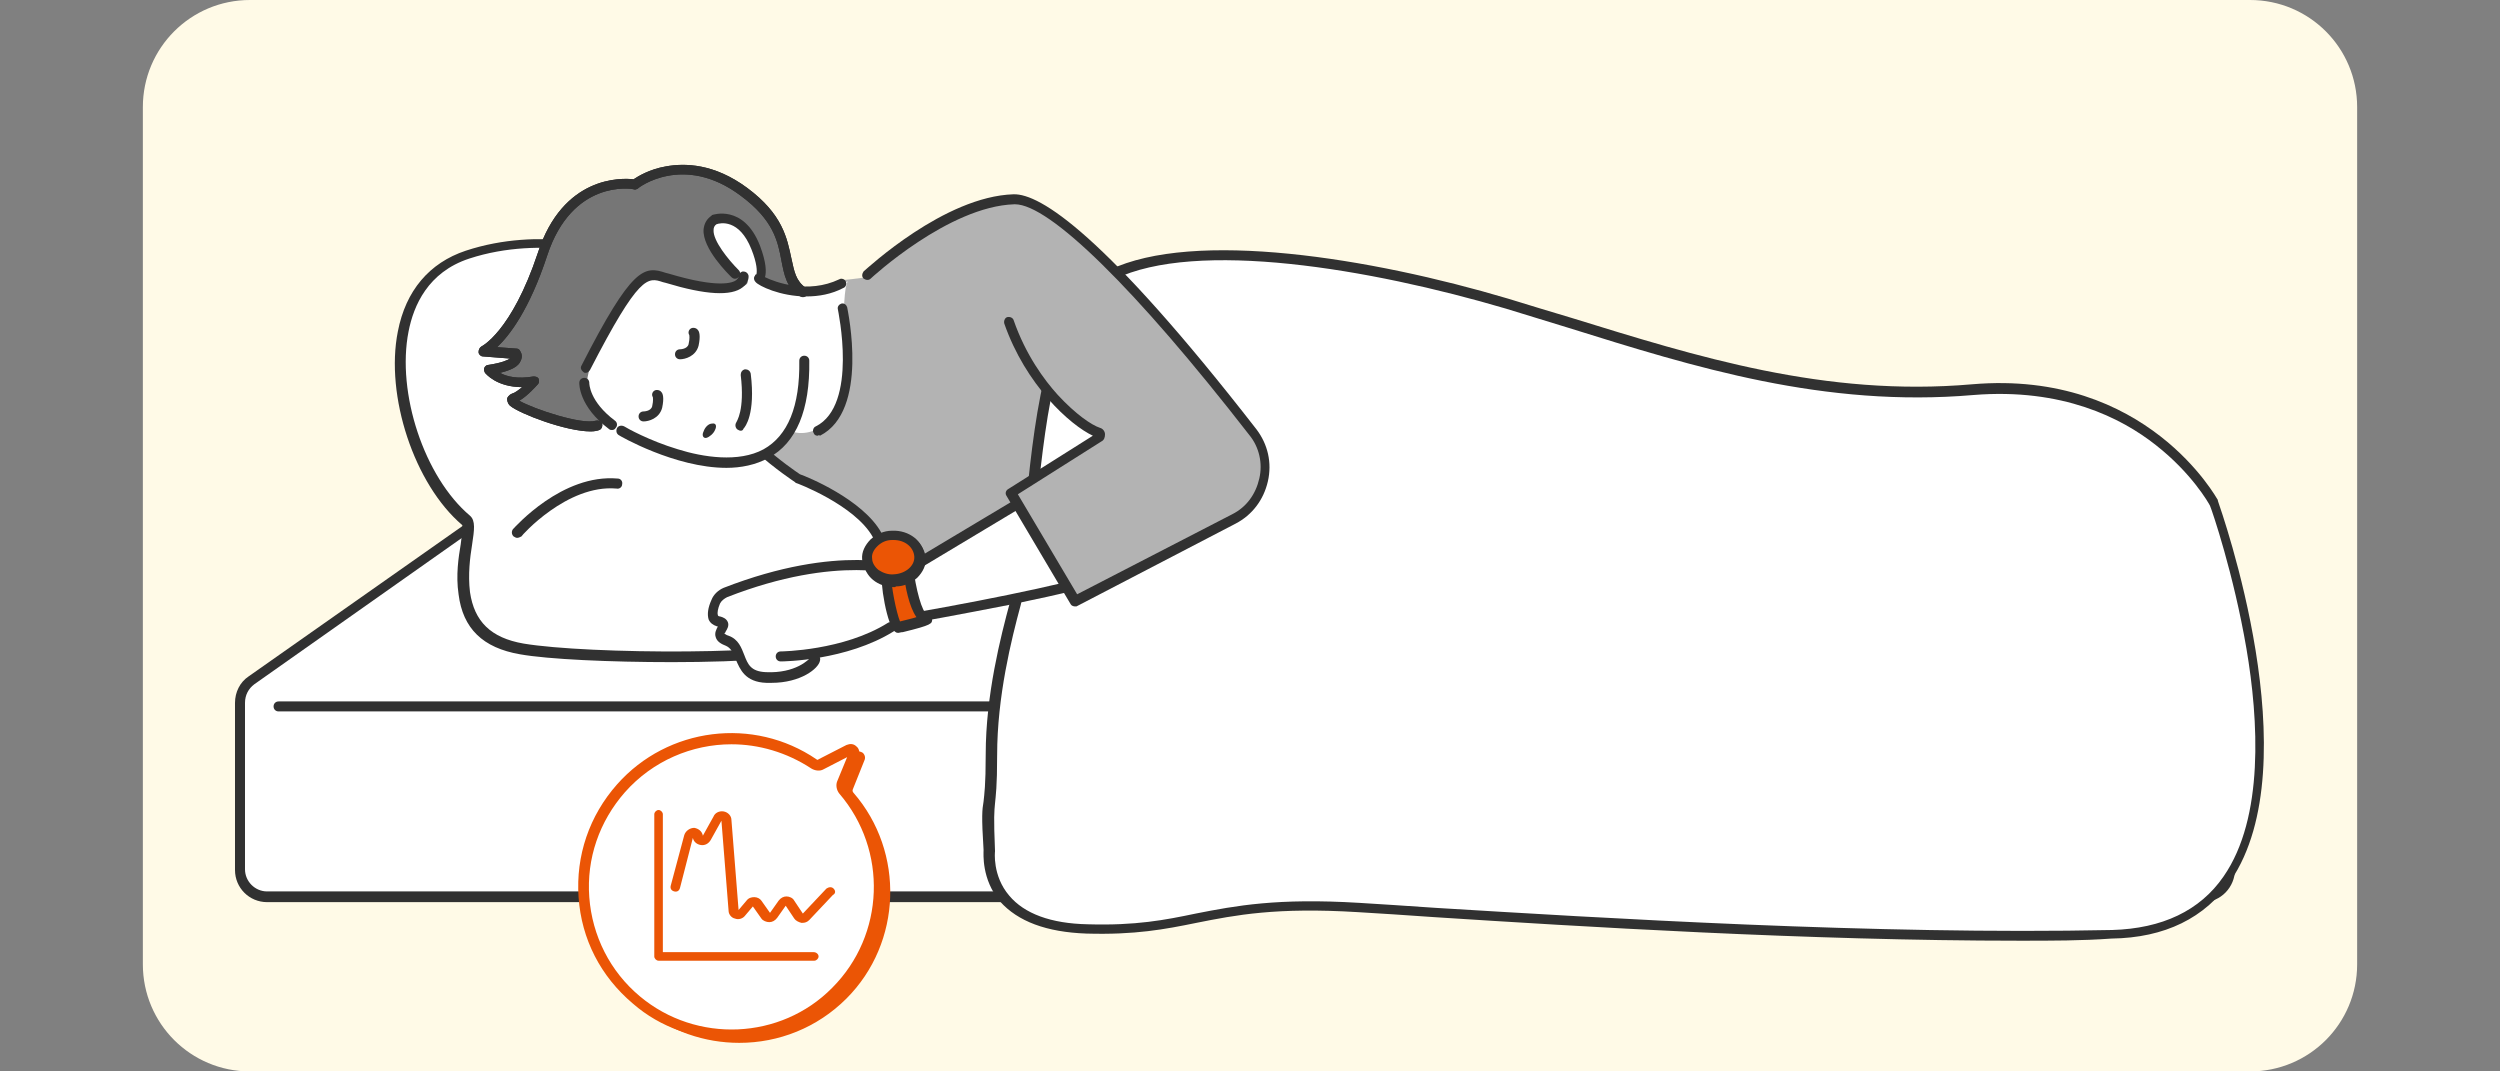
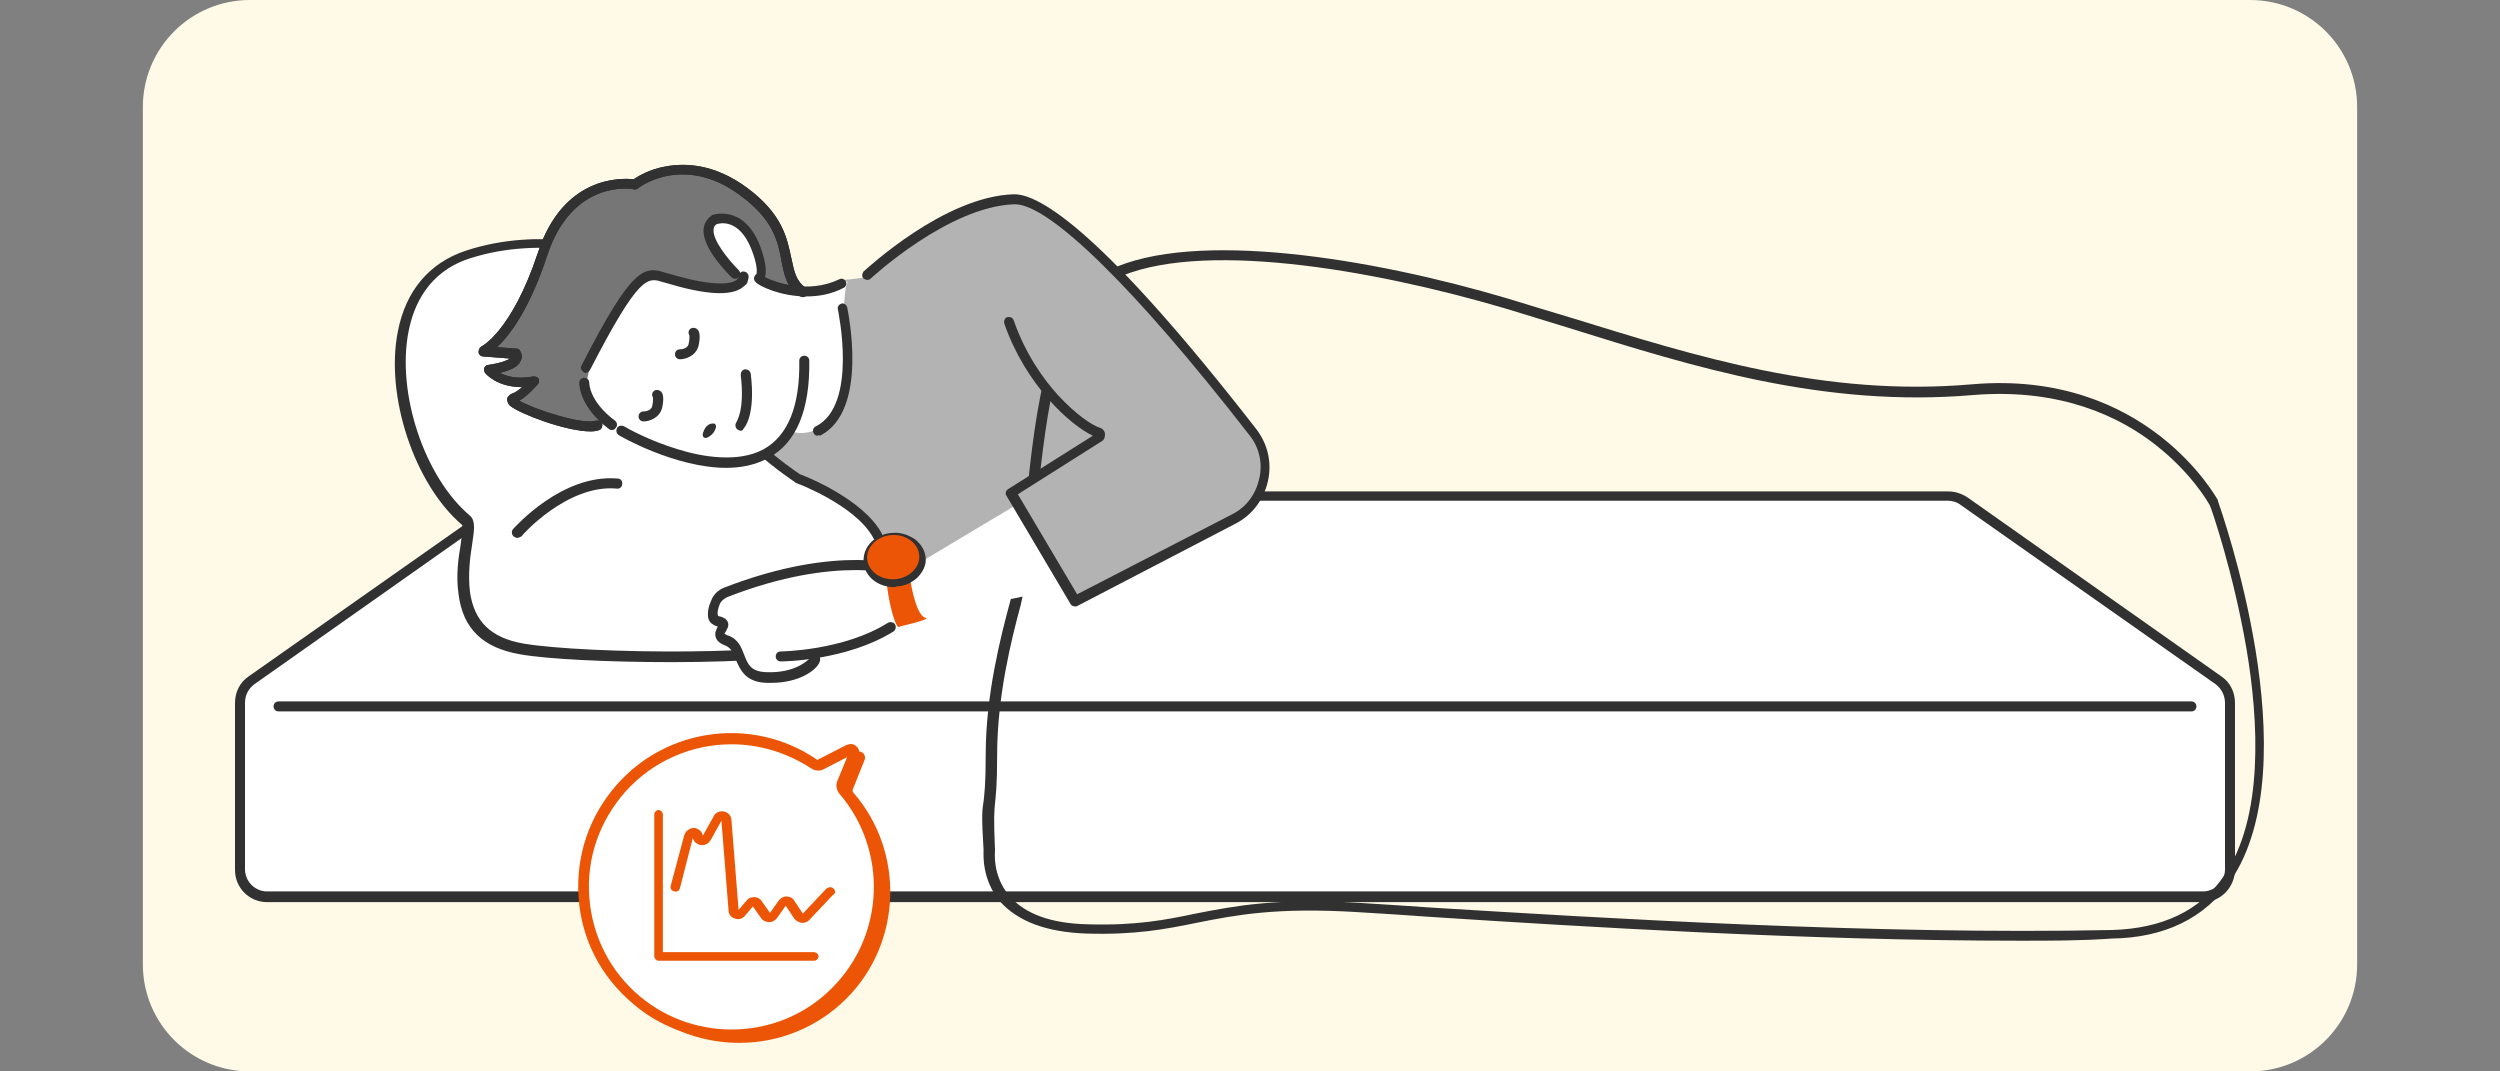
<svg xmlns="http://www.w3.org/2000/svg" version="1.1" id="レイヤー_1" x="0px" y="0px" viewBox="0 0 350 150" style="enable-background:new 0 0 350 150;" xml:space="preserve">
  <rect x="0" y="0" width="350" height="150" fill="#808080" stroke="none" />
  <style type="text/css">
	.st0{fill:#FFFAE7;}
	.st1{fill:#FFFFFF;}
	.st2{fill:#313131;}
	.st3{fill:#B3B3B3;}
	.st4{fill:#767676;}
	.st5{fill:#EB5505;}
</style>
  <path class="st0" d="M35,0h280c8.3,0,15,6.7,15,15v120c0,8.3-6.7,15-15,15H35c-8.3,0-15-6.7-15-15V15C20,6.7,26.7,0,35,0z" />
  <path class="st1" d="M272.7,69.4H73c-0.8,0-1.6,0.2-2.2,0.7L35.2,95.3c-1,0.7-1.6,1.9-1.6,3.1v23.3c0,2.1,1.7,3.8,3.8,3.8h271  c2.1,0,3.8-1.7,3.8-3.8V98.4c0-1.2-0.6-2.4-1.6-3.1L275,70.2C274.3,69.7,273.5,69.5,272.7,69.4L272.7,69.4z" />
  <path class="st2" d="M308.4,126.3h-271c-2.5,0-4.5-2-4.5-4.5V98.4c0-1.5,0.7-2.9,1.9-3.7l35.7-25.1c0.8-0.5,1.7-0.8,2.6-0.8h199.7  c0.9,0,1.8,0.3,2.6,0.8L311,94.7c1.2,0.8,1.9,2.2,1.9,3.7v23.3C312.9,124.2,310.9,126.3,308.4,126.3z M73,70.1  c-0.6,0-1.3,0.2-1.8,0.6L35.6,95.8c-0.8,0.6-1.3,1.5-1.3,2.6v23.3c0,1.7,1.4,3.1,3.1,3.1h271c1.7,0,3.1-1.4,3.1-3.1V98.4  c0-1-0.5-2-1.3-2.6l-35.7-25.1c-0.5-0.4-1.2-0.6-1.8-0.6H73z" />
  <path class="st2" d="M306.8,99.6H39c-0.4,0-0.7-0.3-0.7-0.7s0.3-0.7,0.7-0.7h267.8c0.4,0,0.7,0.3,0.7,0.7S307.2,99.6,306.8,99.6z" />
  <path class="st3" d="M107.2,64c0,0,22.8,20.2,31.1,19.1c6.8-0.9,19.8-10.6,21.4-17.3c1.8-7.3-9.1-20.9-14.1-26.6  c-2.7-3.1-10.7-7.7-14.7-6.9c-5.9,1.2,2.6,5.5-12.9,6.9" />
  <path class="st1" d="M122.6,74.9c-2.7-4.8-11.1-8-11.1-8s-9.9-6.4-12.2-13.4C97,46.6,95,37,86.5,35.7c0,0-10.5-3.5-21.2,0  c-15,5-9.7,29.1-0.2,37.3c1,0.9-0.9,5.3-0.2,10.2c0.6,4.6,3.4,7,8.1,7.8c8.8,1.5,37.9,1.8,43.7-0.8" />
  <path class="st2" d="M94.1,92.7c-8.7,0-17.4-0.4-21.3-1.1c-5.2-0.9-8-3.6-8.6-8.4c-0.4-2.7,0-5.2,0.3-7c0.1-1,0.4-2.5,0.2-2.7  c-6.7-5.7-10.8-18.1-9-27.1c1.1-5.7,4.4-9.6,9.5-11.3c10.6-3.5,20.7-0.3,21.6,0c8,1.3,10.5,9.5,12.6,16.1c0.2,0.8,0.5,1.5,0.7,2.2  c2.1,6.4,11,12.4,11.9,13c0.9,0.3,8.8,3.5,11.4,8.2c0.2,0.3,0.1,0.8-0.3,0.9c-0.3,0.2-0.8,0.1-0.9-0.3c-2.5-4.5-10.7-7.6-10.8-7.6  l-0.1-0.1c-0.4-0.3-10.2-6.6-12.5-13.8c-0.2-0.7-0.5-1.5-0.7-2.3c-2-6.6-4.3-14-11.5-15.2l-0.1,0c-0.1,0-10.4-3.4-20.8,0  c-5.8,1.9-7.8,6.6-8.5,10.2c-1.7,8.6,2.2,20.4,8.6,25.8c0.8,0.7,0.6,2,0.3,4c-0.3,1.9-0.6,4.2-0.3,6.7c0.6,4.1,2.9,6.4,7.5,7.2  c8.9,1.5,37.8,1.7,43.3-0.8c0.4-0.2,0.8,0,0.9,0.4c0.2,0.4,0,0.8-0.4,0.9C113.7,92.1,103.9,92.7,94.1,92.7L94.1,92.7z" />
  <path class="st2" d="M72.4,75.3c-0.2,0-0.3-0.1-0.5-0.2c-0.3-0.3-0.3-0.7-0.1-1c0.3-0.3,6.9-7.8,14.7-7.1c0.4,0,0.7,0.4,0.6,0.8  c0,0.4-0.4,0.7-0.8,0.6C79.4,67.8,73,75,73,75.1C72.8,75.2,72.6,75.3,72.4,75.3L72.4,75.3z" />
  <path class="st4" d="M112.4,40.8c-3.9-2.6-0.1-8-8.2-14c-8.6-6.3-15.3-1-15.3-1s-9.1-1.7-12.9,9.8c-3.8,11.7-8.3,13.6-8.3,13.6  l4.6,0.4c0,0,1.1,1.6-3.8,2.3c0,0,1.8,2.4,6.5,1.6c0,0-1.8,2.1-3.1,2.4c-1.8,0.5,9.1,4.7,12,3.7" />
  <path class="st2" d="M82.7,60.4c-3.5,0-10-2.5-11.3-3.6C71,56.4,71,56,71,55.8c0-0.1,0.2-0.5,0.7-0.7c0.4-0.1,0.9-0.5,1.4-0.9  c-3.6,0-5.1-1.9-5.2-2c-0.1-0.2-0.2-0.5-0.1-0.7c0.1-0.2,0.3-0.4,0.5-0.4c2-0.3,2.8-0.7,3.1-0.9l-3.8-0.3c-0.3,0-0.6-0.3-0.6-0.6  c0-0.3,0.1-0.6,0.4-0.8c0,0,4.2-2,7.9-13.1C78.8,24.6,87,24.9,88.7,25.1c0.6-0.4,2.2-1.4,4.5-1.8c2.7-0.5,6.8-0.4,11.4,3  c5,3.7,5.6,7.1,6.2,9.9c0.4,1.8,0.6,3.1,2,4.1c0.3,0.2,0.4,0.6,0.2,1c-0.2,0.3-0.6,0.4-1,0.2c-1.9-1.2-2.2-3-2.6-5  c-0.5-2.7-1.1-5.7-5.7-9.1c-8-6-14.4-1.1-14.4-1c-0.2,0.1-0.4,0.2-0.6,0.1c-0.3-0.1-8.6-1.4-12.1,9.3c-2.5,7.6-5.3,11.2-7,12.8  l2.7,0.2c0.2,0,0.4,0.1,0.5,0.3c0.2,0.3,0.4,0.8,0.1,1.4c-0.3,0.8-1.3,1.3-2.9,1.7c0.9,0.5,2.4,0.9,4.7,0.5c0.3,0,0.6,0.1,0.7,0.3  c0.1,0.3,0.1,0.6-0.1,0.8c-0.2,0.2-1.4,1.6-2.6,2.3c2.1,1.2,8.8,3.4,10.7,2.8c0.4-0.1,0.8,0.1,0.9,0.4c0.1,0.4-0.1,0.8-0.4,0.9  C83.7,60.3,83.2,60.4,82.7,60.4L82.7,60.4z" />
  <path class="st1" d="M87,60.3c8,5.1,20.2,7,23.5,0c3.8,1.5,7.4-2.5,7.7-5.6c0,0-0.5-14.2,0.5-15.3c-7.1,2.7-12.2-0.5-12.2-0.5  s1.1-8.5-5.6-8.5c-4.7,0,2,7.6,3.5,8.7c1.5,1.1-3.7,2.6-10.9-0.2c-5.7-2.2-13.6,15-10.8,17.1C85.3,58.2,87,60.3,87,60.3z" />
  <path class="st2" d="M101.7,65.5c-7.2,0-15-4.5-15.1-4.6c-0.3-0.2-0.4-0.6-0.2-1c0.2-0.3,0.6-0.4,1-0.2c0.3,0.2,3.5,2,7.5,3.2  c3.5,1.1,8.5,1.9,12,0c3.4-1.9,5.1-6,5-12.4c0-0.4,0.3-0.7,0.7-0.7c0.4,0,0.7,0.3,0.7,0.7c0.1,6.9-1.8,11.5-5.7,13.6  C105.8,65.1,103.7,65.5,101.7,65.5L101.7,65.5z" />
  <path class="st2" d="M112.9,41.5c-3.7,0-6.7-1.5-7.1-2c-0.3-0.3-0.3-0.7-0.1-0.9c0-0.1,0.1-0.2,0.2-0.2c0.1-0.4,0.1-1.5-0.7-3.5  c-1.7-4.3-4.4-3.7-4.9-3.5c-0.3,0.2-0.4,0.5-0.4,0.8c-0.1,1.5,2.1,4.2,3.5,5.6c0.3,0.3,0.3,0.7,0,1c-0.3,0.3-0.7,0.3-1,0  c-0.4-0.4-4.1-4-3.9-6.7c0.1-0.8,0.4-1.4,1.1-1.9l0.1-0.1c0,0,4.4-1.6,6.7,4.3c0.9,2.4,0.9,3.7,0.7,4.4c1.4,0.7,6,2.4,10.4,0.3  c0.3-0.2,0.8,0,0.9,0.3c0.2,0.3,0,0.8-0.3,0.9C116.4,41.2,114.6,41.5,112.9,41.5z" />
  <path class="st2" d="M99.7,59.3c0.5-0.1,0.7,0.3,0.4,0.9c-0.2,0.5-0.8,1-1.2,1.1s-0.7-0.3-0.4-0.9C98.7,59.8,99.2,59.3,99.7,59.3z" />
  <path class="st2" d="M103.7,60.3c-0.2,0-0.3-0.1-0.5-0.2c-0.3-0.3-0.3-0.7-0.1-1c0-0.1,1.2-1.6,0.6-6.6c0-0.4,0.2-0.7,0.6-0.8  c0.4,0,0.7,0.2,0.8,0.6c0.7,5.7-0.8,7.5-1,7.7C104,60.3,103.8,60.3,103.7,60.3z" />
  <path class="st2" d="M114.5,61c-0.3,0-0.5-0.1-0.6-0.4c-0.2-0.3,0-0.8,0.3-0.9c6-3,3.1-16.3,3.1-16.4c-0.1-0.4,0.2-0.7,0.5-0.8  c0.4-0.1,0.7,0.2,0.8,0.5c0.1,0.6,3.1,14.5-3.8,18C114.7,60.9,114.6,60.9,114.5,61L114.5,61z" />
  <path class="st2" d="M82.7,60.4c-3.5,0-10-2.5-11.3-3.6C71,56.4,71,56,71,55.8c0-0.1,0.2-0.5,0.7-0.7c0.4-0.1,0.9-0.5,1.4-0.9  c-3.6,0-5.1-1.9-5.2-2c-0.1-0.2-0.2-0.5-0.1-0.7c0.1-0.2,0.3-0.4,0.5-0.4c2-0.3,2.8-0.7,3.1-0.9l-3.8-0.3c-0.3,0-0.6-0.3-0.6-0.6  c0-0.3,0.1-0.6,0.4-0.8c0,0,4.2-2,7.9-13.1C78.8,24.6,87,24.9,88.7,25.1c0.6-0.4,2.2-1.4,4.5-1.8c2.7-0.5,6.8-0.4,11.4,3  c5,3.7,5.6,7.1,6.2,9.9c0.4,1.8,0.6,3.1,2,4.1c0.3,0.2,0.4,0.6,0.2,1c-0.2,0.3-0.6,0.4-1,0.2c-1.9-1.2-2.2-3-2.6-5  c-0.5-2.7-1.1-5.7-5.7-9.1c-8-6-14.4-1.1-14.4-1c-0.2,0.1-0.4,0.2-0.6,0.1c-0.3-0.1-8.6-1.4-12.1,9.3c-2.5,7.6-5.3,11.2-7,12.8  l2.7,0.2c0.2,0,0.4,0.1,0.5,0.3c0.2,0.3,0.4,0.8,0.1,1.4c-0.3,0.8-1.3,1.3-2.9,1.7c0.9,0.5,2.4,0.9,4.7,0.5c0.3,0,0.6,0.1,0.7,0.3  c0.1,0.3,0.1,0.6-0.1,0.8c-0.2,0.2-1.4,1.6-2.6,2.3c2.1,1.2,8.8,3.4,10.7,2.8c0.4-0.1,0.8,0.1,0.9,0.4c0.1,0.4-0.1,0.8-0.4,0.9  C83.7,60.3,83.2,60.4,82.7,60.4L82.7,60.4z" />
  <path class="st2" d="M82,52.2c-0.1,0-0.2,0-0.3-0.1c-0.3-0.2-0.5-0.6-0.3-0.9c7.1-13.9,8.8-14,11.8-13c0.1,0,0.3,0.1,0.4,0.1  c7,2.1,9,1.3,9.5,0.9c0.2-0.2,0.3-0.4,0.3-0.4c0-0.4,0.2-0.7,0.6-0.8c0.4,0,0.7,0.2,0.8,0.6c0,0.1,0.1,0.9-0.8,1.6  c-1.6,1.3-5.2,1.1-10.8-0.6c-0.1,0-0.3-0.1-0.4-0.1c-2.1-0.7-3.3-1.1-10.2,12.3C82.4,52.1,82.2,52.2,82,52.2L82,52.2z" />
  <path class="st2" d="M85.7,60.2c-0.1,0-0.3,0-0.4-0.1c-4.3-3.2-4.2-6.4-4.2-6.5c0-0.4,0.3-0.7,0.7-0.7c0.4,0,0.7,0.3,0.7,0.7  c0,0.1,0,2.6,3.6,5.3c0.3,0.2,0.4,0.7,0.1,1C86.1,60.1,85.9,60.2,85.7,60.2L85.7,60.2z" />
  <path class="st2" d="M95.2,50.3c-0.4,0-0.7-0.3-0.7-0.7s0.3-0.7,0.7-0.7c0,0,1,0,1.2-0.7c0.2-0.9,0.1-1.2,0.1-1.3  c-0.2-0.3-0.1-0.7,0.2-0.9c0.3-0.2,0.8-0.1,1,0.2c0.2,0.2,0.4,0.8,0.1,2.2C97.4,49.9,95.9,50.3,95.2,50.3L95.2,50.3z" />
  <path class="st2" d="M90.1,59c-0.4,0-0.7-0.3-0.7-0.7c0-0.4,0.3-0.7,0.7-0.7c0,0,1,0,1.2-0.7c0.2-0.9,0.1-1.2,0.1-1.3  c-0.2-0.3-0.1-0.7,0.2-0.9c0.3-0.2,0.8-0.1,1,0.2c0.2,0.2,0.4,0.8,0.1,2.2C92.3,58.6,90.8,59,90.1,59z" />
-   <path class="st1" d="M295.7,130.9c-38.8,0.9-84.8-2.6-105.5-3.8c-20.7-1.2-22.9,3.4-38.1,3c-15.2-0.4-13.6-11-13.6-11  c-0.5-9,0.3-3.8,0.3-13.3c0-9.5,2.8-18.9,3.9-23.2c2.9-11.7,1.6-38.4,13-43.9c11.4-5.5,35.4-1.9,55.3,4.1  c19.9,5.9,40.9,14.1,65.3,12.1c24.4-2.1,33.8,15.9,33.8,15.9S331.5,130.1,295.7,130.9L295.7,130.9z" />
  <path class="st2" d="M282.8,131.7c-29.8,0-61.8-2-82-3.3c-4-0.3-7.6-0.5-10.7-0.7c-11.4-0.7-17.1,0.4-22.6,1.5  c-4.4,0.9-8.6,1.7-15.4,1.5c-5.6-0.2-9.6-1.7-12.1-4.5c-2.6-3.1-2.3-6.7-2.3-7.2c-0.3-4.8-0.2-5.6,0-6.8c0.1-1,0.3-2.2,0.3-6.6  c0-8.3,2.1-16.5,3.4-21.3c0.2-0.8,0.4-1.5,0.5-2.1c0.8-3.2,1.3-7.7,1.8-12.4c1.3-12.4,3-27.8,11.6-32c11.9-5.7,36.6-1.7,55.8,4  c2.9,0.9,5.9,1.8,8.9,2.7c17.5,5.4,35.5,11.1,56.1,9.3c24.5-2.1,34.3,16.1,34.4,16.2c0,0,0,0.1,0,0.1c0.5,1.5,13,36.7,1.8,53.2  c-3.6,5.2-9.2,8-16.7,8.1C291.5,131.7,287.2,131.7,282.8,131.7L282.8,131.7z M295.7,130.2c7-0.2,12.3-2.7,15.6-7.5  c5.7-8.2,4.9-21.9,3.2-31.9c-1.8-10.5-4.8-19.3-5.1-20c-0.2-0.4-2.6-4.6-7.6-8.5c-4.8-3.8-13.1-8-25.5-7  c-20.9,1.8-39.1-3.9-56.7-9.4c-2.9-0.9-5.9-1.8-8.8-2.7c-19-5.6-43.3-9.7-54.8-4.1c-7.9,3.8-9.5,18.8-10.8,30.9  c-0.5,4.8-1,9.3-1.8,12.6c-0.2,0.6-0.3,1.3-0.5,2.1c-1.3,4.8-3.3,12.8-3.3,21c0,4.5-0.2,5.7-0.3,6.8c-0.1,1.1-0.2,1.8,0,6.6  c0,0,0,0.1,0,0.1c0,0-0.4,3.4,2,6.2c2.1,2.5,5.8,3.9,11,4c6.7,0.2,10.8-0.6,15.1-1.5c5.6-1.1,11.4-2.2,22.9-1.5  c3,0.2,6.6,0.4,10.7,0.7C224,128.5,262.6,130.9,295.7,130.2z" />
  <path class="st1" d="M126.7,80c0,0-9-3.3-25.1,3c-0.6,0.2-1.1,0.7-1.3,1.3c-0.4,1-0.8,2.4,0.5,2.8c2,0.6-1.4,1.7,1.2,2.7  c2.6,1,1.1,4.9,5.5,5.1c4.4,0.2,6.7-1.9,7-2.5" />
  <path class="st2" d="M108,95.6c-0.2,0-0.4,0-0.7,0c-3-0.1-3.7-1.9-4.3-3.3c-0.4-1-0.7-1.6-1.4-1.9c-0.5-0.2-1.2-0.5-1.4-1.2  c-0.2-0.6,0.1-1.1,0.3-1.5c0,0,0,0,0,0c0,0,0,0-0.1,0c-0.6-0.2-1-0.5-1.2-1C99,86,99.1,85.1,99.6,84c0.3-0.8,1-1.4,1.7-1.7  c16.2-6.3,25.3-3.1,25.6-3c0.4,0.1,0.5,0.5,0.4,0.9s-0.5,0.5-0.9,0.4c-0.1,0-9-3.1-24.6,3c-0.4,0.2-0.8,0.5-1,0.9  c-0.3,0.7-0.4,1.3-0.3,1.6c0,0.1,0.1,0.2,0.3,0.2c0.4,0.1,0.9,0.3,1.1,0.8c0.2,0.5-0.1,1-0.3,1.3c0,0.1-0.1,0.2-0.2,0.3  c0.1,0,0.2,0.2,0.6,0.3c1.4,0.5,1.8,1.7,2.2,2.7c0.5,1.3,0.9,2.3,3,2.4c4.2,0.2,6.1-1.8,6.3-2.1c0.2-0.3,0.6-0.5,0.9-0.4  c0.3,0.1,0.5,0.5,0.4,0.9C114.6,93.6,112.1,95.6,108,95.6L108,95.6z" />
  <path class="st1" d="M111.9,83.7c0,0,9.9-4.6,13.9-3.5c4,1.1,8.4,1.7,8.4,1.7l-7,4.7c0,0-11.8,5.7-14.9,4.6  C109.1,90,111.9,83.6,111.9,83.7L111.9,83.7z" />
  <path class="st1" d="M109.3,91.9c0,0,8.9,0,15.4-4.1L109.3,91.9z" />
  <path class="st2" d="M109.3,92.6c-0.4,0-0.7-0.3-0.7-0.7c0-0.4,0.3-0.7,0.7-0.7c0.1,0,8.8-0.1,15-4c0.3-0.2,0.8-0.1,1,0.2  c0.2,0.3,0.1,0.8-0.2,1C118.5,92.5,109.7,92.6,109.3,92.6z" />
  <path class="st1" d="M126.7,80l20.4-12.2c0,0,8,8.2,8.6,12.2c0.2,1.5-28.5,6.6-28.5,6.6L126.7,80L126.7,80z" />
-   <path class="st2" d="M127.2,87.3c-0.2,0-0.3,0-0.4-0.1c-0.2-0.1-0.3-0.3-0.3-0.5L126,80c0-0.3,0.1-0.5,0.3-0.6l20.4-12.2  c0.3-0.2,0.6-0.1,0.9,0.1c0.3,0.3,8.2,8.4,8.8,12.6c0.1,0.9,0.3,1.6-14.7,4.7c-7.1,1.4-14.3,2.7-14.4,2.7  C127.2,87.3,127.2,87.3,127.2,87.3L127.2,87.3z M127.4,80.4l0.4,5.4c12.1-2.1,25.2-4.9,27.1-6c-0.7-3-5.7-8.7-8-11.1L127.4,80.4  L127.4,80.4z" />
  <path class="st5" d="M124.4,79.9c-1-0.2,0.8,8.9,1.6,7.8c0,0,4.4-1,3.6-1.2c-1.7-0.3-2.5-7.5-2.5-7.5S125.3,80.1,124.4,79.9  L124.4,79.9z" />
-   <path class="st2" d="M125.8,88.6c-0.1,0-0.3,0-0.4-0.1c-1.2-0.6-2.3-7.3-1.9-8.6c0.2-0.5,0.6-0.7,1-0.6c0.5,0.1,1.6-0.4,2.2-0.7  c0.2-0.1,0.4-0.1,0.7,0c0.2,0.1,0.3,0.3,0.4,0.5c0.4,3.4,1.3,6.7,2,6.9c0.5,0.1,0.7,0.4,0.7,0.7c0,0.6,0,0.8-4.1,1.8  C126.1,88.5,125.9,88.6,125.8,88.6L125.8,88.6z M124.8,80.6c-0.1,1.3,0.7,5.2,1.2,6.4c0.8-0.2,1.7-0.4,2.3-0.6  c-1-1.4-1.6-4.3-1.8-6.3C126,80.4,125.3,80.6,124.8,80.6L124.8,80.6z" />
  <path d="M125.4,81.5c2-0.1,3.6-1.6,3.5-3.3c-0.1-1.7-1.8-3-3.8-2.9c-2,0.1-3.6,1.6-3.5,3.3C121.7,80.3,123.4,81.6,125.4,81.5z" />
  <path class="st2" d="M125.2,82.2c-2.3,0-4.2-1.5-4.3-3.6c-0.1-2.1,1.7-3.9,4.1-4c1.1-0.1,2.2,0.3,3.1,0.9c0.9,0.7,1.4,1.6,1.5,2.6  c0.1,1-0.4,2-1.2,2.8c-0.8,0.7-1.8,1.2-3,1.2C125.4,82.2,125.3,82.2,125.2,82.2L125.2,82.2z M125.3,76c-0.1,0-0.1,0-0.2,0  c-1.6,0.1-2.9,1.2-2.8,2.5c0.1,1.3,1.4,2.3,3.1,2.2c0.8,0,1.5-0.3,2.1-0.9c0.5-0.5,0.8-1.1,0.7-1.7c0-0.6-0.4-1.2-0.9-1.6  C126.8,76.2,126.1,76,125.3,76z" />
  <path class="st5" d="M125.2,81.1c2-0.1,3.6-1.6,3.5-3.3c-0.1-1.7-1.8-3-3.8-2.9c-2,0.1-3.6,1.6-3.5,3.3  C121.5,79.9,123.2,81.2,125.2,81.1z" />
-   <path class="st2" d="M125,81.8c-1,0-2-0.3-2.8-0.9c-0.9-0.7-1.4-1.6-1.5-2.6c-0.1-1,0.4-2,1.2-2.8c0.8-0.7,1.8-1.2,3-1.2  c2.4-0.1,4.4,1.5,4.5,3.5c0.1,2.1-1.7,3.9-4.1,4C125.2,81.8,125.1,81.8,125,81.8z M125.1,75.6c-0.1,0-0.1,0-0.2,0  c-0.8,0-1.5,0.3-2.1,0.9c-0.5,0.5-0.8,1.1-0.7,1.7c0,0.6,0.4,1.2,0.9,1.6c0.6,0.4,1.4,0.7,2.2,0.6c1.6-0.1,2.9-1.2,2.8-2.5  C127.9,76.6,126.7,75.6,125.1,75.6z" />
  <path class="st3" d="M141.2,45c3.1,8.9,9.7,14.5,12.5,15.5c0.3,0.1,0.4,0.5,0.1,0.7L141.5,69l9,15.2l22.3-11.6  c4.5-2.3,5.8-8.1,2.7-12.1c-9.2-11.8-26.5-32.8-33.4-32.6c-9.5,0.3-20.5,10.6-20.5,10.6" />
  <path class="st2" d="M150.5,84.9c-0.2,0-0.5-0.1-0.6-0.3l-9-15.2c-0.2-0.3-0.1-0.7,0.2-0.9L153,61c-3.2-1.5-9.4-7.1-12.4-15.7  c-0.1-0.4,0.1-0.8,0.4-0.9c0.4-0.1,0.8,0.1,0.9,0.4c1.7,4.9,4.3,8.4,6.2,10.5c2.5,2.7,4.7,4.2,5.9,4.6c0.4,0.1,0.7,0.5,0.7,0.9  c0,0.4-0.1,0.8-0.5,1l-11.7,7.4l8.3,14L172.5,72c2-1,3.3-2.8,3.8-5c0.5-2.1,0-4.4-1.4-6.1c-16-20.6-28-32.3-32.8-32.3  c0,0-0.1,0-0.1,0c-9.2,0.3-20,10.3-20.1,10.4c-0.3,0.3-0.7,0.2-1,0c-0.3-0.3-0.2-0.7,0-1c0.5-0.4,11.3-10.5,21-10.8  c3.7-0.1,12.7,5.5,34,32.9c1.6,2.1,2.2,4.7,1.6,7.3c-0.6,2.6-2.2,4.7-4.5,5.9l-22.3,11.6C150.7,84.9,150.6,84.9,150.5,84.9  L150.5,84.9z" />
  <path class="st5" d="M88.1,111.1c-7.7,8.7-6.8,22.1,2.2,29.6c8.2,6.8,20.4,6.3,27.9-1.2c7.8-7.8,8-20.1,1-28.2  c-0.2-0.3-0.3-0.7-0.2-1l1.6-4c0.2-0.4-0.3-0.8-0.7-0.6l-3.9,2c-0.3,0.2-0.7,0.1-1-0.1C106.6,102,95.1,103.3,88.1,111.1z" />
  <path class="st5" d="M103.5,146c-4.8,0-9.7-1.6-13.6-4.9c-4.4-3.7-7.1-8.9-7.5-14.7c-0.4-5.8,1.5-11.3,5.3-15.6  c7-7.9,18.9-9.4,27.6-3.5c0.1,0.1,0.3,0.1,0.5,0l3.9-2c0.4-0.2,0.8-0.1,1.1,0.1c0.3,0.3,0.4,0.7,0.2,1.1l-1.6,4  c-0.1,0.2,0,0.4,0.1,0.5c7.2,8.3,6.8,21-1,28.8C114.4,143.9,109,146,103.5,146L103.5,146z M103.6,104.7c-5.6,0-11.2,2.3-15.1,6.7  c-3.7,4.1-5.5,9.4-5.1,14.9c0.4,5.5,2.9,10.5,7.2,14c8,6.7,19.9,6.2,27.3-1.2c7.5-7.5,7.9-19.6,1-27.5c-0.4-0.4-0.5-1-0.3-1.5l1.6-4  l-3.9,2c-0.5,0.2-1,0.2-1.5-0.1C111.4,105.8,107.5,104.7,103.6,104.7L103.6,104.7z" />
  <path class="st1" d="M86.9,110.4c-7.7,8.7-6.8,22.1,2.2,29.6c8.2,6.8,20.4,6.3,27.9-1.2c7.8-7.8,8-20.1,1-28.2  c-0.2-0.3-0.3-0.7-0.2-1l1.6-4c0.2-0.4-0.3-0.8-0.7-0.6l-3.9,2c-0.3,0.2-0.7,0.1-1-0.1C105.4,101.3,93.9,102.6,86.9,110.4z" />
  <path class="st5" d="M102.3,145.5c-4.9,0-9.8-1.6-13.7-5c-4.5-3.8-7.2-9-7.6-14.9c-0.4-5.8,1.5-11.4,5.4-15.8  c7.1-8,19.1-9.5,27.9-3.5c0.1,0.1,0.2,0.1,0.3,0l3.9-2c0.5-0.2,1-0.2,1.4,0.2c0.4,0.3,0.5,0.9,0.3,1.3l-1.6,4c0,0.1,0,0.2,0,0.3  c7.3,8.4,6.8,21.2-1.1,29.2C113.4,143.4,107.9,145.5,102.3,145.5L102.3,145.5z M102.4,104.2c-5.5,0-11,2.3-14.9,6.7  c-3.6,4.1-5.4,9.3-5,14.7s2.9,10.4,7.1,13.9c7.9,6.6,19.7,6.1,26.9-1.2c7.4-7.4,7.8-19.3,1-27.2c-0.4-0.5-0.5-1.2-0.3-1.7l1.4-3.4  l-3.3,1.7c-0.5,0.3-1.2,0.2-1.7-0.1C110.1,105.3,106.2,104.2,102.4,104.2z" />
  <path class="st5" d="M113.9,133.3H92.8V114c0-0.3-0.3-0.6-0.6-0.6c-0.3,0-0.6,0.3-0.6,0.6v19.9c0,0.3,0.3,0.6,0.6,0.6h21.8  c0.3,0,0.6-0.3,0.6-0.6C114.6,133.6,114.3,133.3,113.9,133.3z" />
  <path class="st5" d="M116.7,124.4c-0.3-0.3-0.7-0.2-1,0l-3.3,3.5l-1.2-1.8c-0.2-0.4-0.7-0.6-1.1-0.6c-0.4,0-0.8,0.2-1.1,0.6  l-1.2,1.7l-1.2-1.7c-0.2-0.3-0.6-0.5-1-0.5c-0.4,0-0.8,0.1-1.1,0.5l-1.1,1.3l-1-12.6c0-0.6-0.5-1.1-1.1-1.2  c-0.6-0.1-1.2,0.2-1.4,0.7l-1.5,2.7c-0.1-0.6-0.6-1-1.2-1.1c-0.6,0-1.2,0.4-1.4,1l-1.9,7.1c-0.1,0.4,0.1,0.7,0.5,0.8  c0.4,0.1,0.7-0.1,0.8-0.5l1.8-7c0.1,0.5,0.5,0.9,1.1,1c0.6,0.1,1.1-0.2,1.4-0.7l1.5-2.7l1,12.6c0,0.5,0.4,1,0.9,1.1  c0.5,0.2,1.1,0,1.4-0.4l1.1-1.3l1.2,1.7c0.2,0.3,0.7,0.5,1.1,0.5c0,0,0,0,0,0c0.4,0,0.8-0.2,1.1-0.6l1.2-1.7l1.2,1.8  c0.2,0.3,0.6,0.5,1,0.6c0,0,0.1,0,0.1,0c0.4,0,0.7-0.1,1-0.4l3.3-3.5C117,125.1,117,124.7,116.7,124.4L116.7,124.4z" />
</svg>